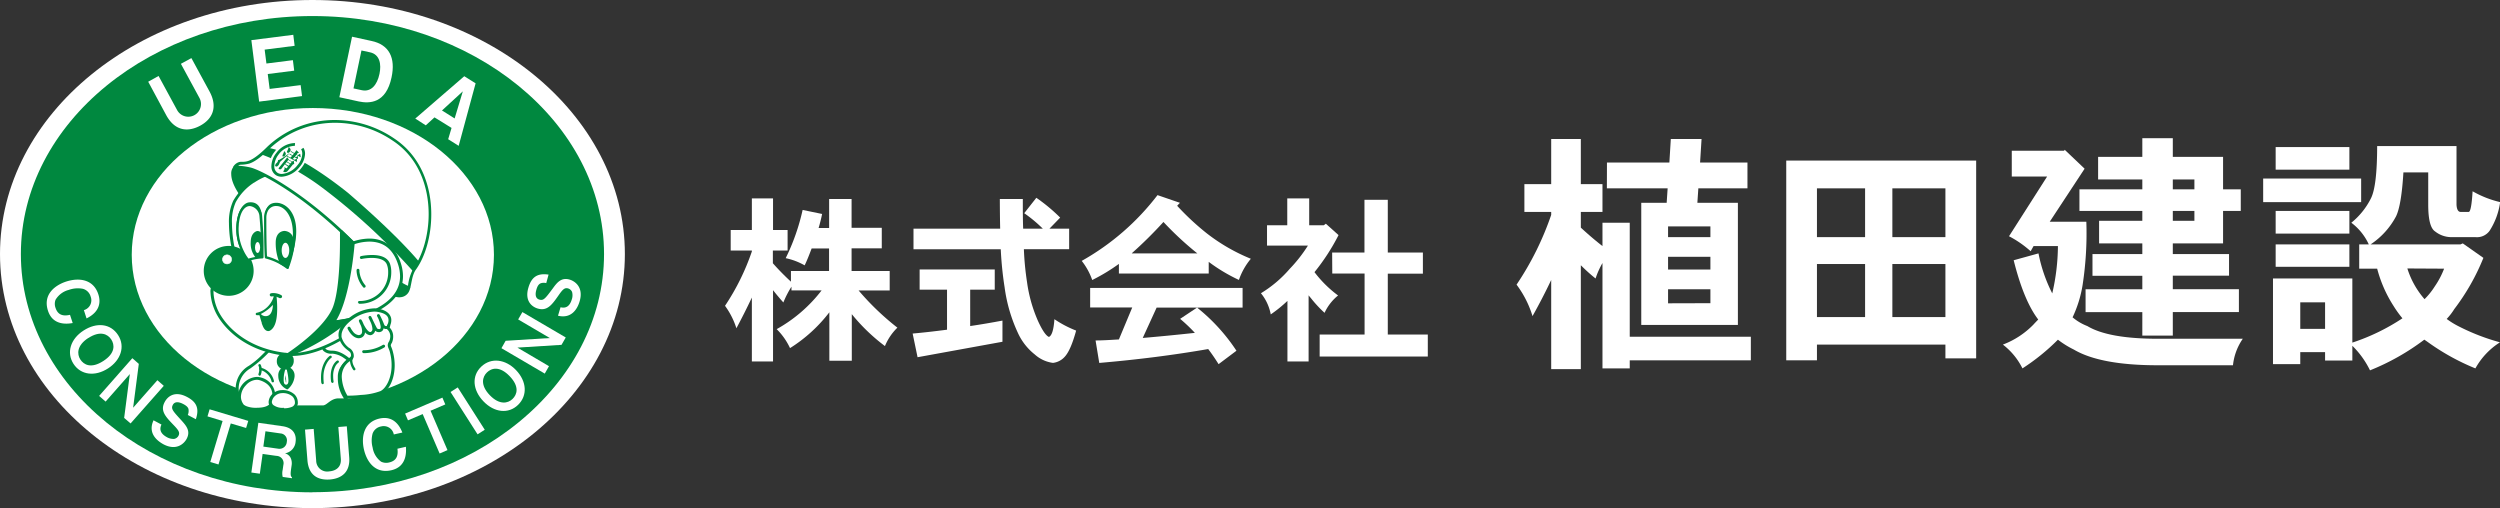
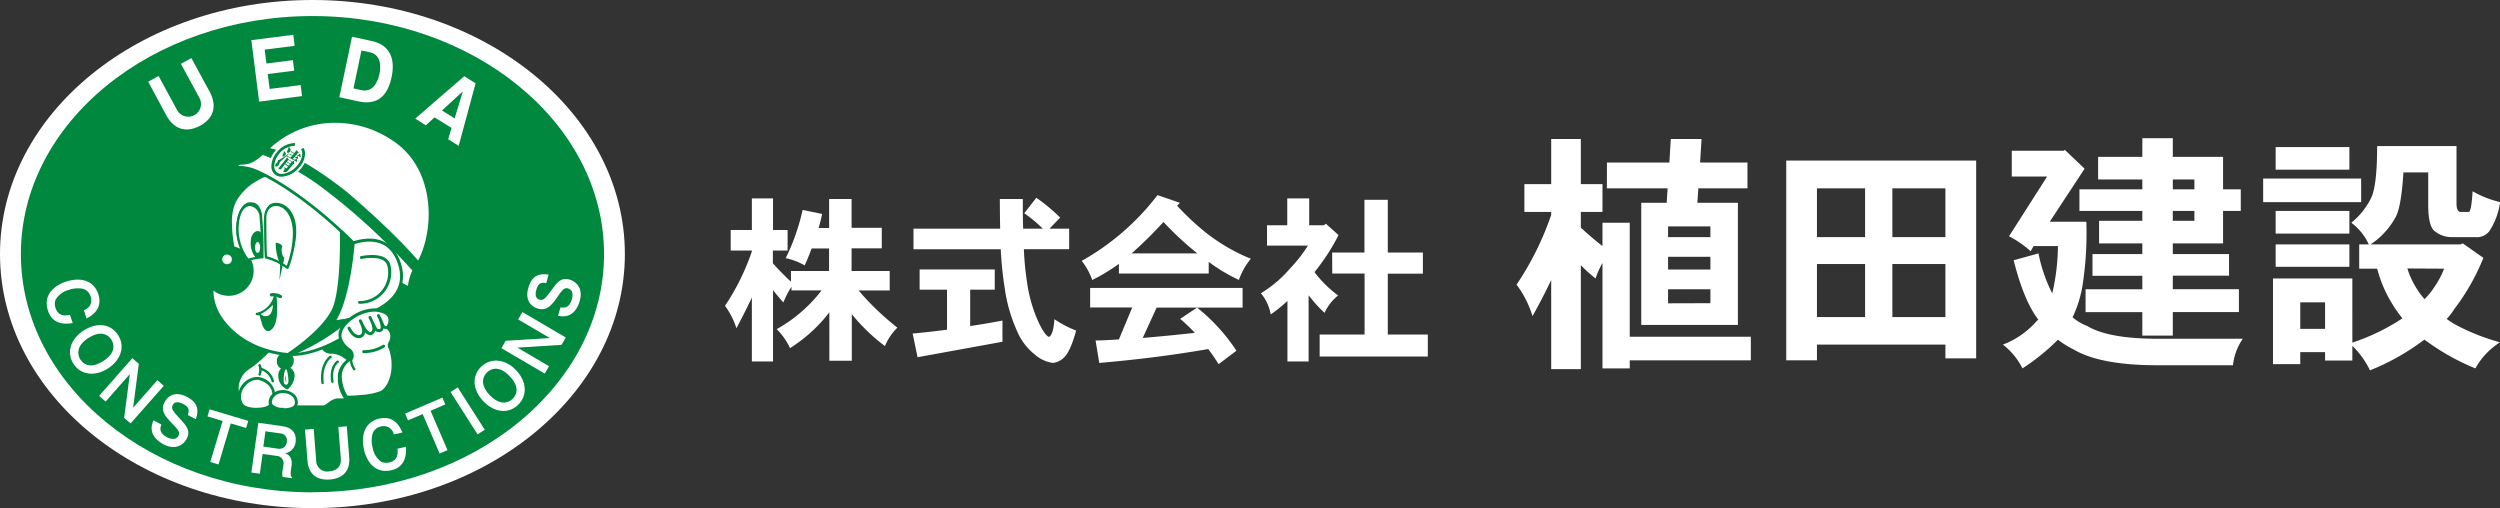
<svg xmlns="http://www.w3.org/2000/svg" viewBox="0 0 590.4 120.06">
  <rect x="0" y="0" width="590.4" height="120.06" fill="#333333" stroke="none" />
  <defs>
    <style>.cls-1{fill:none;}.cls-2{fill:#fff;}.cls-3{fill:#00883f;}.cls-4{clip-path:url(#clip-path);}</style>
    <clipPath id="clip-path">
      <path class="cls-1" d="M61.93,60.8a13.19,13.19,0,0,0-3.3.6,11.82,11.82,0,0,1-2.46-8.71c.65-6.18,5.07-4.83,5.45-1.54A89.21,89.21,0,0,1,61.93,60.8Z" />
    </clipPath>
  </defs>
  <g id="レイヤー_2" data-name="レイヤー 2">
    <g id="編集モード">
      <path class="cls-2" d="M172.56,54.32h5V46.86h5v7.46H186v4.85h-3.48v3a59.59,59.59,0,0,0,4.27,4.35V64h9V58.67h-4.11c-.49,1.3-1,2.63-1.65,4a15.27,15.27,0,0,0-4.48-1.7,50.64,50.64,0,0,0,4-11.39l4.6.95c-.22,1.11-.5,2.21-.83,3.32h2.49V47h5.3v6.8h7.13v4.84h-7.13V64h9v4.6h-7.34a62.31,62.31,0,0,0,9.16,8.78,12.84,12.84,0,0,0-2.94,4.35,44.1,44.1,0,0,1-7.83-7.54v11h-5.3V73.75a35.4,35.4,0,0,1-9.29,8.46,15.42,15.42,0,0,0-3.15-4.48,34.52,34.52,0,0,0,10.61-9.15h-7.12v-.87A22.61,22.61,0,0,0,185,71.43c-.74-.82-1.56-1.79-2.44-2.9V85.36h-5V70.27c-1.14,2.41-2.35,4.82-3.65,7.25a18.48,18.48,0,0,0-2.69-5.3,55,55,0,0,0,6.34-12.84v-.21h-5Z" />
      <path class="cls-2" d="M217.18,63.64h17.74v4.77h-5.8V77q3.65-.54,7.62-1.29v5l-20.05,3.65-1.16-5.59c2.51-.22,5.22-.53,8.12-.91V68.41h-6.47ZM215.73,54H236.2q-.07-3.23-.08-7h5.43c0,2.54,0,4.86.08,7h4.64a32.58,32.58,0,0,0-4.39-3.65l2.86-3.64a40.53,40.53,0,0,1,5.63,4.68L247.84,54h4.65v4.85H241.8a68.25,68.25,0,0,0,.74,7.75,34.27,34.27,0,0,0,2.61,9.24q1.53,3.32,2.57,3.73c.69-.31,1.12-1.7,1.29-4.19a25.56,25.56,0,0,0,5.13,2.69q-1.27,4.65-2.69,6.18a4.37,4.37,0,0,1-2.78,1.45,8,8,0,0,1-4.31-2,13.7,13.7,0,0,1-4-5.14,37,37,0,0,1-3.11-10.69,83,83,0,0,1-.91-9H215.73Z" />
      <path class="cls-2" d="M273.36,46.08l5.3,1.82c-.25.25-.47.48-.66.7a61,61,0,0,0,7,6.51,43.69,43.69,0,0,0,10.4,6,15.88,15.88,0,0,0-2.82,5,39.85,39.85,0,0,1-7.13-4.27V64.6H264.24V62.32a44.37,44.37,0,0,1-6.3,3.81,15.55,15.55,0,0,0-2.48-4.52A58.74,58.74,0,0,0,273.36,46.08ZM257.45,68h36v4.64h-20.3l-3.28,7.17q5.76-.49,12.31-1.2a37.38,37.38,0,0,0-3.48-3.31l4-2.66A43.84,43.84,0,0,1,292,82.83L287.78,86c-.78-1.25-1.59-2.43-2.45-3.57q-12.1,2.11-25.73,3.28l-.87-5.31c1.77,0,3.6-.13,5.51-.24l3.15-7.55h-9.94Zm9.86-8.16h15.45a75.54,75.54,0,0,1-8-7.42A100,100,0,0,1,267.31,59.79Z" />
      <path class="cls-2" d="M304,46.86h5.18V53.2h3.44l.49-.37,3,2.69a49.83,49.83,0,0,1-5.68,8.75A27.39,27.39,0,0,0,316,69.78a11.29,11.29,0,0,0-3.19,4.1,28.3,28.3,0,0,1-3.23-3.48q-.29-.33-.54-.66V85.36h-5V71.06a31.73,31.73,0,0,1-3.94,3.19,11.07,11.07,0,0,0-2.32-5,28.32,28.32,0,0,0,6.8-5.76A34,34,0,0,0,308.88,58h-9.66V53.2H304Zm10.6,12.77h7.63V47.19h5.51V59.63h8.29v5h-8.29V79h9.45V84.2H311.65V79h10.61V64.6h-7.63Z" />
      <path class="cls-2" d="M360,43.49h6.33V32.82h7V43.49h5.11v6.56h-5.11v3.71q2.73,2.51,5.11,4.35V52.6h6.44V79.52h28.6v5.57h-28.6V87h-6.44V62.12a19.09,19.09,0,0,0-1.63,3.65,41.22,41.22,0,0,1-3.48-3.13V87.18h-7V66.12q-2,4.23-4.41,8.53a24.14,24.14,0,0,0-3.77-7.43,69.89,69.89,0,0,0,8.18-16.47v-.7H360Zm19.5-5.1h14.74l.34-5.57h7.26l-.35,5.57h11.19v6.09h-11.6l-.23,3.42h9.57V76.74H387.6V47.9h6l.23-3.42H379.48ZM393.93,56h10V53.47h-10Zm0,7.65h10v-3h-10Zm10,7.95V68.32h-10v3.31Z" />
      <path class="cls-2" d="M459.43,81.38H429.09v3.71h-7.25V37.92h44.85V84.63h-7.26ZM440.46,56V44.48H429.09V56ZM429.09,74.88h11.37V62.35H429.09Zm30.34-30.4H446.9V56h12.53Zm0,17.87H446.9V74.88h12.53Z" />
      <path class="cls-2" d="M487.6,35.37l4.7,4.47-8.24,12.53h8.65a80.31,80.31,0,0,1-.87,14.85,28.16,28.16,0,0,1-2.38,7.72A12.08,12.08,0,0,0,492.94,77q5,3,16.65,3h20.07a13.42,13.42,0,0,0-2.32,6.26H509.59q-13.57,0-19.84-3.71A21.78,21.78,0,0,1,486,80.22,49.91,49.91,0,0,1,477.62,87,16,16,0,0,0,473,81.38a19.84,19.84,0,0,0,7.19-4.7c.39-.43.78-.83,1.16-1.22q-3.42-4.47-5.8-14l5.86-1.62a35.92,35.92,0,0,0,3.25,9.45A50.66,50.66,0,0,0,486,58.11h-5.75l-.69,1.22a25,25,0,0,0-5.11-3.54l9-14.1h-8.35V35.6h12.36Zm7.89,1.68h10.44V32.64h7.2v4.41H525v7.66h4.18v5.11H525v7.66H513.13V60h13.28v5.1H513.13v3.19h15.61v5.4H513.13v5.57h-7.2V73.72h-13.4v-5.4h13.4V65.13H494.16V60h11.77V57.48H495.72V52.14h10.21V49.82H491.08V44.71h14.85V42.39H495.49Zm17.64,5.34v2.32h5.1V42.39Zm0,7.43v2.32h5.1V49.82Z" />
      <path class="cls-2" d="M534.47,42.16h23.14v5.57H534.47Zm14.62,41h-5.86V86h-6.44V65.77h18.74V80.91a49.23,49.23,0,0,0,11.83-5.74,25.31,25.31,0,0,1-2.09-2.9,30.63,30.63,0,0,1-3.88-8.82h-4.24V57.71h2.26a13.37,13.37,0,0,0-4.12-5.11,17.39,17.39,0,0,0,4.65-5.8q1.44-2.89,1.45-12.3h18.74V48.37c.07,1.12.4,1.68,1,1.68H583c.42,0,.73-1.63.93-4.88a24,24,0,0,0,6.5,2.56,16.59,16.59,0,0,1-2.5,6.79A3.67,3.67,0,0,1,584.59,56h-5.8a6.17,6.17,0,0,1-3.71-1.34c-1.09-.7-1.63-2.8-1.63-6.32V40.71h-5.86q-.47,7.77-1.74,10.38a18.15,18.15,0,0,1-6,6.62h21.23l.53-.23,4.87,3.42A51.86,51.86,0,0,1,579.6,73a14,14,0,0,1-1.79,2.32,19,19,0,0,0,2.84,1.75,50.41,50.41,0,0,0,9.75,3.77A17,17,0,0,0,584.59,87a53.82,53.82,0,0,1-11.31-6.27l-.75-.52a55.46,55.46,0,0,1-12.83,7.25,21.17,21.17,0,0,0-4.17-5.8v3.48h-6.44ZM537.42,34.73h17.41v5.34H537.42Zm0,15.09h17.41v5.34H537.42Zm0,7.89h17.41V63H537.42ZM549.09,71.4h-5.86v6.27h5.86Zm19.43-8a20.27,20.27,0,0,0,4.06,7.25A16.89,16.89,0,0,0,575,67.63a19.75,19.75,0,0,0,2.2-4.18Z" />
      <path class="cls-2" d="M0,60c0,33.15,33,60,73.79,60s73.78-26.88,73.78-60-33-60-73.78-60S0,26.88,0,60Z" />
      <path class="cls-3" d="M73.79,116.27C35.82,116.27,4.93,91,4.93,60S35.82,3.79,73.79,3.79,142.65,29,142.65,60s-30.89,56.24-68.86,56.24Z" />
-       <ellipse class="cls-2" cx="73.88" cy="60.17" rx="42.77" ry="34.66" />
      <path class="cls-2" d="M63.69,82.48A29.44,29.44,0,0,1,59,86.68a5.78,5.78,0,0,0-2.46,7.38c.48,1.4,4.35,2,4.83,2H76.15c1.3,0,2-1.56,3.57-1.65a14.37,14.37,0,0,1,2.21,0,8.26,8.26,0,0,1-1.77-5.57c.28-3.16,2.57-3.62,2.57-3.62s-2.14-2.1-4.24-2.1-2.1-1-2.1-1.34S66.05,80.15,63.69,82.48Z" />
      <path class="cls-3" d="M61.33,96.44a12,12,0,0,1-2.52-.51h0c-1.11-.36-2.27-.81-2.63-1.74h0a6.82,6.82,0,0,1-.52-2.54h0a6.2,6.2,0,0,1,3.13-5.27h0a19.34,19.34,0,0,0,3-2.47h0c.94-.9,1.65-1.67,1.65-1.67h0l.26.24-.25-.25c1.22-1.16,3.79-1.41,6.37-1.43h0a41.49,41.49,0,0,1,4.32.25h0a11,11,0,0,1,2.37.43h0s.18,0,.23.35h0a.75.75,0,0,0,.17.54h0c.17.2.58.45,1.58.45h0c2.32,0,4.45,2.19,4.48,2.2h0a.33.33,0,0,1,.09.34h0a.36.36,0,0,1-.26.25h0a1,1,0,0,0-.3.1h0a3,3,0,0,0-.73.45h0a3.87,3.87,0,0,0-1.27,2.76h0a5.62,5.62,0,0,0,0,.58h0a7.35,7.35,0,0,0,.86,3.39h0a7.66,7.66,0,0,0,.85,1.35h0a.33.33,0,0,1,0,.37h0a.34.34,0,0,1-.31.2h0c-.43,0-.57-.06-1.16-.06h0c-.25,0-.57,0-1,0h0c-1.34,0-2,1.56-3.59,1.65H61.33Zm14.82-.7c1,.09,1.74-1.48,3.55-1.65h0l1.07,0h.45a8.53,8.53,0,0,1-1.44-4.57h0c0-.21,0-.43,0-.65h0a4.3,4.3,0,0,1,2.25-3.71h0a10.7,10.7,0,0,0-.86-.64h0a5.35,5.35,0,0,0-2.71-1h0a2.65,2.65,0,0,1-2.1-.68h0a1.42,1.42,0,0,1-.34-.77h0L75.76,82h0c-.35-.07-.85-.15-1.46-.22h0a38.36,38.36,0,0,0-4.48-.27h0c-2.5,0-5,.34-5.87,1.21h0A30.2,30.2,0,0,1,59.14,87h0a5.51,5.51,0,0,0-2.78,4.67h0a6.05,6.05,0,0,0,.47,2.3h0C57,94.41,58,95,59,95.27h0a11.46,11.46,0,0,0,2.31.47H76.15Z" />
      <path class="cls-3" d="M96.6,67.94s-3.12-.53-13-10.37C71.17,45.1,61.19,40.4,59.16,39.9a14.34,14.34,0,0,0-3.69-.44S53.22,41.27,57.64,47,90.22,68.64,92,69.37,96,70.58,96.6,67.94Z" />
      <path class="cls-3" d="M94.39,70.23a6.92,6.92,0,0,1-2.46-.59h0C90,68.86,62,53,57.41,47.17h0c-2.21-2.87-2.8-4.79-2.8-6.06h0a2.4,2.4,0,0,1,.67-1.87h0l.17-.07h.25a14.75,14.75,0,0,1,3.53.45h0c2.13.54,12.1,5.24,24.61,17.74h0c8.6,8.6,12,10,12.69,10.26h0l.11,0h0l0,.29,0-.29a.34.34,0,0,1,.2.13h0a.29.29,0,0,1,0,.22h0a2.45,2.45,0,0,1-2.43,2.23h-.06ZM55.44,40a2.21,2.21,0,0,0-.25,1.13h0c0,1.08.51,2.9,2.68,5.71h0c4.28,5.59,32.55,21.61,34.27,22.28h0a6.6,6.6,0,0,0,2.25.55h0a1.76,1.76,0,0,0,1.85-1.52h0c-1-.35-4.52-2.07-12.81-10.36h0C71,45.34,61,40.65,59.09,40.18h0a14.4,14.4,0,0,0-3.39-.43h-.11a1,1,0,0,0-.15.23Z" />
      <path class="cls-2" d="M62.57,41.37s-4.91,1.83-7.18,6.23c-1.72,3.34-.72,10,.27,13.2S52,66.44,50.93,67.08s-1.21,2.46-.07,5.62,6,9.7,16.46,10.93,24.89-11,25.08-16.25S74.32,42,62.57,41.37Z" />
      <path class="cls-3" d="M67.28,84C56.66,82.73,51.71,76.1,50.53,72.82h0a11.64,11.64,0,0,1-.82-3.75h0a2.48,2.48,0,0,1,1-2.29h0c1-.56,4.76-2.7,4.7-5.1h0a2.74,2.74,0,0,0-.12-.78h0a30,30,0,0,1-1.22-8.2h0a11.86,11.86,0,0,1,1-5.26h0A15.09,15.09,0,0,1,62.45,41h0l.14,0c6,.33,13.48,5.51,19.52,11.27h0c6,5.8,10.58,12,10.63,15h0v.09h0c-.13,2.75-3.51,6.8-8.12,10.31h0C80,81.19,74.11,84.06,68.83,84.07h0A13.3,13.3,0,0,1,67.28,84ZM60,43.12a12.86,12.86,0,0,0-4.33,4.64h0a11.12,11.12,0,0,0-.89,4.94h0a29.49,29.49,0,0,0,1.18,8h0a3.38,3.38,0,0,1,.15,1h0c-.06,3.07-4.09,5.1-5,5.7h0c-.42.25-.69.74-.69,1.69h0a11.06,11.06,0,0,0,.77,3.51h0c1.09,3,5.84,9.5,16.18,10.71h0a11.85,11.85,0,0,0,1.47.08h0c5,0,10.83-2.79,15.37-6.22h0c4.55-3.41,7.81-7.54,7.85-9.78h0V67.3h0c0-2.4-4.45-8.83-10.42-14.51h0c-5.94-5.68-13.34-10.76-19-11.07h0a15.6,15.6,0,0,0-2.6,1.4Zm2.53-1.4v0Z" />
      <path class="cls-3" d="M59.61,64a5.6,5.6,0,1,1-5.6-5.6A5.6,5.6,0,0,1,59.61,64Z" />
      <path class="cls-3" d="M48.12,64A5.89,5.89,0,0,1,54,58.08h0A5.89,5.89,0,0,1,59.9,64h0A5.89,5.89,0,0,1,54,69.86h0A5.89,5.89,0,0,1,48.12,64Zm.58,0A5.33,5.33,0,0,0,54,69.28h0A5.32,5.32,0,0,0,59.32,64h0A5.31,5.31,0,0,0,54,58.66h0A5.31,5.31,0,0,0,48.7,64Z" />
      <path class="cls-2" d="M54.68,61.26a1.06,1.06,0,1,1-1.06-1.06A1.05,1.05,0,0,1,54.68,61.26Z" />
      <path class="cls-2" d="M52.49,61.26a1.14,1.14,0,0,1,1.13-1.14h0a1.14,1.14,0,0,1,1.14,1.14h0a1.13,1.13,0,0,1-1.14,1.13h0a1.13,1.13,0,0,1-1.13-1.13Zm.14,0a1,1,0,0,0,1,1h0a1,1,0,0,0,1-1h0a1,1,0,0,0-1-1h0a1,1,0,0,0-1,1Z" />
      <path class="cls-2" d="M61.93,60.8a13.19,13.19,0,0,0-3.3.6,11.82,11.82,0,0,1-2.46-8.71c.65-6.18,5.07-4.83,5.45-1.54A89.21,89.21,0,0,1,61.93,60.8Z" />
      <path class="cls-3" d="M58.41,61.6A12,12,0,0,1,55.81,54h0a12.78,12.78,0,0,1,.07-1.36h0c.32-3.17,1.69-4.57,3.15-4.58h0a3.2,3.2,0,0,1,2.88,3h0c.28,3.67.33,5.52.33,7.17h0c0,.82,0,1.59,0,2.51h0a.29.29,0,0,1-.27.29h0a12.72,12.72,0,0,0-3.23.59h-.09a.31.31,0,0,1-.22-.09Zm-2-8.88c0,.45-.06.88-.06,1.3h0a11.65,11.65,0,0,0,1.23,5.27h0a10.23,10.23,0,0,0,1.1,1.78h0a13.59,13.59,0,0,1,2.93-.54h0c0-.81,0-1.5,0-2.24h0c0-1.64,0-3.46-.33-7.11h0A2.62,2.62,0,0,0,59,48.66h0c-1,0-2.23,1-2.57,4.06Z" />
      <path class="cls-2" d="M62.83,60.77s-.18-2-.18-9.39a2.74,2.74,0,0,1,2.74-3c2.51,0,6.3,4.2,2.51,14.87A13.8,13.8,0,0,0,62.83,60.77Z" />
      <path class="cls-3" d="M67.71,63.46a13.6,13.6,0,0,0-4.94-2.4h0l.06-.29.29,0-.29,0-.06.29a.29.29,0,0,1-.23-.26h0s-.18-2-.18-9.42h0a4.16,4.16,0,0,1,.46-1.91h0a2.75,2.75,0,0,1,2.57-1.39h0c2,0,4.39,2.24,4.4,7.16h0a24.5,24.5,0,0,1-1.62,8.09h0a.3.3,0,0,1-.19.19H67.9a.28.28,0,0,1-.19-.07Zm0-.69a23.47,23.47,0,0,0,1.46-7.53h0c0-4.75-2.31-6.57-3.82-6.58h0a2.13,2.13,0,0,0-2.06,1.1h0a3.56,3.56,0,0,0-.39,1.62h0c0,6.06.12,8.48.16,9.16h0a13.88,13.88,0,0,1,4.65,2.23Z" />
-       <path class="cls-3" d="M66.11,62.3a12.26,12.26,0,0,1-1-5c0-2.88,2.13-2.76,2.13-2.76h0s2.77.07,2,3.82l-1.13,5.09S66.25,62.44,66.11,62.3Z" />
+       <path class="cls-3" d="M66.11,62.3a12.26,12.26,0,0,1-1-5h0s2.77.07,2,3.82l-1.13,5.09S66.25,62.44,66.11,62.3Z" />
      <g class="cls-4">
        <path class="cls-3" d="M60.83,61.31a5.17,5.17,0,0,1-1.62-4.1c0-2.37,1.49-2.64,1.49-2.64s1.48-.31,1.48,2.47,0,4.24,0,4.24Z" />
        <path class="cls-2" d="M61.43,58.45c0,.71-.27,1.29-.6,1.29s-.61-.58-.61-1.29.27-1.29.61-1.29S61.43,57.73,61.43,58.45Z" />
      </g>
      <path class="cls-2" d="M68.31,59.12c0,1-.4,1.8-.9,1.8s-.89-.8-.89-1.8.4-1.79.89-1.79S68.31,58.13,68.31,59.12Z" />
      <path class="cls-3" d="M60.68,74.11A5.7,5.7,0,0,0,65,69.78s.92,6.9-1.43,8c-1.38.51-1.87-3.6-2.16-3.6S61.28,74,60.68,74.11Z" />
      <path class="cls-3" d="M61.82,76.25c-.25-.73-.46-1.56-.55-1.81h0a.71.71,0,0,1-.17,0h0l-.1,0h0l-.28,0h0l0-.29,0,.29a.3.3,0,0,1-.33-.25h0a.31.31,0,0,1,.24-.33h0a2.84,2.84,0,0,0,.48-.12h0a5.56,5.56,0,0,0,1.17-.55h0a5.73,5.73,0,0,0,2.44-3.44h0a.28.28,0,0,1,.3-.21h0a.28.28,0,0,1,.26.25h0a25,25,0,0,1,.18,3h0c0,2-.22,4.55-1.79,5.34h0a1,1,0,0,1-.34.06h0c-.87-.06-1.21-1-1.52-1.85Zm0-2c.05.12.09.27.15.44h0c.1.35.22.8.36,1.25h0c.27.91.76,1.7,1,1.62h.11c1.09-.44,1.47-2.8,1.44-4.81h0c0-.59,0-1.16,0-1.63h0a6,6,0,0,1-3.1,3h0a.45.45,0,0,0,.06.12Z" />
      <path class="cls-3" d="M66.06,70.43A3.09,3.09,0,0,0,64.57,70h0a1.38,1.38,0,0,0-.39,0h0a.38.38,0,0,1-.46-.27h0a.37.37,0,0,1,.26-.46h0a2.33,2.33,0,0,1,.59-.06h0a3.93,3.93,0,0,1,1.85.49h0a.38.38,0,0,1,.15.51h0a.38.38,0,0,1-.33.2h0a.53.53,0,0,1-.18,0Z" />
      <path class="cls-2" d="M61.6,74.15a1.5,1.5,0,0,0,1.8.36C64.45,74,64.45,72,64.45,72A10.24,10.24,0,0,1,61.6,74.15Z" />
      <path class="cls-3" d="M19.81,73.24a2.41,2.41,0,0,0,1.6-3.19,2.62,2.62,0,0,0-1.85-1.85,6.29,6.29,0,0,0-3.3.26,5.12,5.12,0,0,0-3.14,2.33,2.74,2.74,0,0,0,0,1.93c.56,1.69,1.79,2,3.41,1.63l.64,1.94c-1.08.18-4.64.75-5.83-2.88-1.28-3.89,1.68-6.06,4.27-6.91,3.1-1,6.46-.54,7.61,3,.51,1.53.64,4-2.78,5.7Z" />
      <path class="cls-3" d="M25.52,87c-3.1,2-6.45,1.57-8.16-1.07s-.73-5.87,2.37-7.87,6.38-1.67,8.15,1.06S28.5,85.08,25.52,87Zm-4.66-7.19c-2.75,1.78-2.7,3.83-1.89,5.08s2.52,2.24,5.42.37,2.69-3.86,1.88-5.1S23.68,78,20.86,79.83Z" />
      <path class="cls-3" d="M32.78,85.93,31.44,96.29l5.73-6.5,1.51,1.33L30.84,100,29.32,98.7l1.34-10.36-5.72,6.5L23.41,93.5l7.84-8.91Z" />
      <path class="cls-3" d="M44.35,98a2.37,2.37,0,0,0,.19-1.16c0-.49-.35-.94-1.2-1.39-.42-.22-1.91-1-2.53.18-.47.92,0,1.43,2,3.61,1.15,1.28,2.26,2.51,1.28,4.38-.59,1.13-2.41,2.92-5.48,1.31-1.83-1-3.67-2.82-2.35-5.67l1.87,1c-.56,1.2-.19,2.19,1.31,3a3.12,3.12,0,0,0,1.71.39,1.48,1.48,0,0,0,1-.74c.43-.83-.07-1.41-1.34-2.73-1.82-1.9-3-3.24-1.91-5.25.59-1.13,2.22-2.78,5.24-1.2,2.22,1.15,3,2.65,2.11,5.27Z" />
      <path class="cls-3" d="M58.63,99.4l-.51,1.67L54.5,100l-2.9,9.69-1.94-.58,2.91-9.69L49,98.33l.5-1.67Z" />
      <path class="cls-3" d="M66.69,100.65c3,.42,3.29,2.45,3.12,3.66a3,3,0,0,1-2.52,2.75,2.06,2.06,0,0,1,1.36,1.1,3.07,3.07,0,0,1,.23,1.66l-.16,1.12c-.19,1.37,0,1.58.23,1.79l0,.21-2.19-.31a3.65,3.65,0,0,1,0-1.69l.16-1.13a1.72,1.72,0,0,0-1.63-2.15l-3.27-.46-.66,4.67-2-.28,1.65-11.75Zm-4,1.2-.5,3.62,3.54.5a1.73,1.73,0,0,0,2-1.61,1.64,1.64,0,0,0-1.48-2Z" />
      <path class="cls-3" d="M74.08,101.29l.59,7.5a2.6,2.6,0,0,0,3.08,2.53c1.66-.13,2.9-1.07,2.74-3l-.59-7.48,2-.16.57,7.3c.27,3.41-1.68,5-4.49,5.25-3,.24-5.11-1.06-5.38-4.57l-.57-7.2Z" />
      <path class="cls-3" d="M93,102.6a2.42,2.42,0,0,0-3-1.89,2.61,2.61,0,0,0-2,1.66,6.26,6.26,0,0,0,0,3.32,5.11,5.11,0,0,0,2,3.34,2.77,2.77,0,0,0,1.92.18c1.73-.4,2.15-1.59,1.94-3.24l2-.46c.07,1.1.3,4.69-3.43,5.54-4,.91-5.87-2.24-6.48-4.9-.72-3.18.08-6.49,3.66-7.3,1.58-.36,4-.26,5.41,3.3Z" />
      <path class="cls-3" d="M104.48,93.9l.68,1.61L101.68,97l4,9.3-1.86.8-4-9.31-3.47,1.48-.68-1.6Z" />
      <path class="cls-3" d="M114.48,101.49l-1.7,1.08-6.38-10,1.7-1.08Z" />
      <path class="cls-3" d="M121.86,87.4c2.55,2.67,2.76,6,.49,8.21s-5.63,1.83-8.18-.83-2.84-6-.5-8.21S119.4,84.84,121.86,87.4Zm-6.19,5.93c2.28,2.37,4.28,1.94,5.36.9s1.72-2.9-.67-5.39-4.3-1.92-5.36-.89S113.35,90.91,115.67,93.33Z" />
-       <path class="cls-3" d="M119.41,80.48l10.43-.65-7.47-4.39,1-1.74,10.24,6-1,1.74-10.42.65,7.46,4.39-1,1.75-10.23-6Z" />
      <path class="cls-3" d="M129,66.86a2.34,2.34,0,0,0-1.17,0c-.48.13-.86.53-1.13,1.45-.13.46-.61,2.07.67,2.44,1,.3,1.4-.25,3.16-2.61,1-1.38,2-2.7,4-2.11,1.23.36,3.34,1.79,2.36,5.12-.58,2-2.06,4.15-5.11,3.41l.6-2c1.28.32,2.18-.23,2.66-1.86a3,3,0,0,0,.06-1.75,1.49,1.49,0,0,0-.92-.83c-.9-.27-1.37.34-2.42,1.84-1.51,2.16-2.61,3.54-4.78,2.9-1.22-.36-3.15-1.65-2.2-4.91.71-2.41,2-3.51,4.77-3.1Z" />
      <path class="cls-2" d="M64.57,94.64a4.15,4.15,0,0,0-3.09-5.12c-3.12-.91-6.57,3.53-4.06,6.37,0,0,.7.8,3.12.8C62.59,96.69,64.08,96.23,64.57,94.64Z" />
      <path class="cls-3" d="M60.53,97c-2.48,0-3.31-.84-3.37-.91h0a3.72,3.72,0,0,1-.95-2.48h0a4.75,4.75,0,0,1,4.41-4.6h0a3.54,3.54,0,0,1,1,.14h0A4.43,4.43,0,0,1,65,93.56h0a4.56,4.56,0,0,1-.14,1.18h0l-.33-.1.33.1c-.54,1.78-2.24,2.3-4.28,2.3h-.09Zm-2.84-1.37.08.07h0a2.06,2.06,0,0,0,.44.23h0a6,6,0,0,0,2.32.37h0c2,0,3.29-.44,3.7-1.8h0a4,4,0,0,0,.12-1h0c0-1.15-.39-2.86-3-3.7h0a2.5,2.5,0,0,0-.76-.11h0A3.6,3.6,0,0,0,58.06,91h0a4,4,0,0,0-1.16,2.69h0a3,3,0,0,0,.78,2h0Z" />
      <path class="cls-3" d="M61.21,88.68a.28.28,0,0,1-.17-.37h0a3.06,3.06,0,0,0,.19-1h0a2.73,2.73,0,0,0-.09-.68h0a1.35,1.35,0,0,0-.09-.22h0a.29.29,0,0,1,.12-.39h0a.28.28,0,0,1,.39.11h0a2.55,2.55,0,0,1,.25,1.18h0a3.56,3.56,0,0,1-.23,1.23h0a.29.29,0,0,1-.27.19h0a.16.16,0,0,1-.1,0Z" />
      <path class="cls-3" d="M64.14,90.09a3.77,3.77,0,0,0-1.6-2.24h0a2.92,2.92,0,0,0-1.07-.45h0a.29.29,0,0,1-.24-.33h0a.28.28,0,0,1,.33-.24h0a4.14,4.14,0,0,1,3.13,3.1h0a.28.28,0,0,1-.2.36h-.07a.28.28,0,0,1-.28-.21Z" />
      <path class="cls-3" d="M78.2,90.19a9.52,9.52,0,0,1-.1-1.34h0c0-2.75,1.44-3.66,1.5-3.68h0a.3.3,0,0,1,.4.1h0a.29.29,0,0,1-.11.4h0a1.22,1.22,0,0,0-.16.13h0a2.69,2.69,0,0,0-.42.5h0a4.69,4.69,0,0,0-.63,2.55h0a8.48,8.48,0,0,0,.1,1.26h0a.3.3,0,0,1-.25.33h0a.3.3,0,0,1-.29-.25Z" />
      <path class="cls-3" d="M75.89,90.47a10,10,0,0,1-.08-1.3h0c0-3.71,2-5.1,2.09-5.13h0a.29.29,0,0,1,.4.09h0a.29.29,0,0,1-.08.4h0a1.82,1.82,0,0,0-.27.22h0a4.3,4.3,0,0,0-.63.79h0a6.66,6.66,0,0,0-.93,3.63h0a11.17,11.17,0,0,0,.07,1.24h0a.28.28,0,0,1-.25.32h0a.28.28,0,0,1-.28-.26Z" />
      <path class="cls-3" d="M67.38,83.64s-1.78-.06-1.78,1.59A1.75,1.75,0,0,0,67.38,87,1.68,1.68,0,0,0,69,85.14C69,83.58,67.38,83.64,67.38,83.64Z" />
      <path class="cls-3" d="M67.38,87.31h0a2.41,2.41,0,0,1-1-.26h0a1.89,1.89,0,0,1-1-1.82h0a1.72,1.72,0,0,1,1-1.63h0a2.52,2.52,0,0,1,1.09-.25h0a2.29,2.29,0,0,1,1,.24h0a1.61,1.61,0,0,1,.9,1.55h0A2,2,0,0,1,68.37,87h0a2,2,0,0,1-1,.28Zm-.85-3.19a1.11,1.11,0,0,0-.64,1.11h0a1.33,1.33,0,0,0,.73,1.31h0a2,2,0,0,0,.74.19h0a1.66,1.66,0,0,0,.7-.2h0a1.44,1.44,0,0,0,.65-1.39h0a1,1,0,0,0-.58-1h0a1.75,1.75,0,0,0-.75-.17h-.05a2,2,0,0,0-.82.19Zm.85-.48,0-.29,0,.29Z" />
      <path class="cls-3" d="M67.83,91.65A3.17,3.17,0,0,1,66,88.77c0-1.82,1.38-1.91,1.38-1.91s1.66-.2,1.89,1.89A4.22,4.22,0,0,1,67.83,91.65Z" />
      <path class="cls-3" d="M67.72,91.92a3.45,3.45,0,0,1-2-3.15h0a2.17,2.17,0,0,1,.81-1.87h0a1.71,1.71,0,0,1,.82-.33h.15a2.1,2.1,0,0,1,2.07,2.17h0v.14h0a4.57,4.57,0,0,1-1.56,3h0a.26.26,0,0,1-.19.07h0a.2.2,0,0,1-.11,0Zm.11-.27.11-.26-.11.26Zm-.42-4.51s0,0-.15,0h0a1.27,1.27,0,0,0-.38.18h0a1.62,1.62,0,0,0-.57,1.41h0a2.78,2.78,0,0,0,.82,2h0a3.06,3.06,0,0,0,.65.5h0a5.32,5.32,0,0,0,.55-.64h0A3.2,3.2,0,0,0,69,88.87h0v-.09h0c-.19-1.59-1.16-1.61-1.49-1.64h-.1Z" />
      <path class="cls-3" d="M67.56,87.58c0-.73-.76,3,0,3S67.56,87.58,67.56,87.58Z" />
      <path class="cls-2" d="M67.56,90.85a.54.54,0,0,1-.49-.44h0a2.75,2.75,0,0,1-.08-.74h0a7.75,7.75,0,0,1,.34-2.29h0s0-.1.21-.13h0c.27.06.22.2.24.22h0a.25.25,0,0,1,0,.08h0a11.56,11.56,0,0,1,.34,2.28h0a1.89,1.89,0,0,1-.09.65h0a.52.52,0,0,1-.47.37h0Zm-.11-1.18a1.49,1.49,0,0,0,.12.72h0a.78.78,0,0,1,0-.07h0a1.93,1.93,0,0,0,0-.49h0a7.93,7.93,0,0,0-.13-1.23h0a10,10,0,0,0-.08,1.07Zm.34-2.09h0Z" />
      <path class="cls-2" d="M83.63,57.57C71.17,45.1,61.19,40.4,59.16,39.9a14.34,14.34,0,0,0-3.69-.44c1.88-2.46,2,1.37,8-4.63C68.93,29.33,81.15,25.1,93,33c11.17,7.41,9.84,23.82,5.06,30.41-1,1.37-1.08,3.2-1.44,4.58C96.6,67.94,93.48,67.41,83.63,57.57Z" />
      <path class="cls-3" d="M96.54,68.28c-.15,0-3.28-.6-13.15-10.47h0l.24-.24.25-.25c7.92,7.93,11.47,9.78,12.47,10.17h0a11.25,11.25,0,0,1,1.41-4.34h0c2-2.81,3.47-7.54,3.47-12.57h0c0-6.42-2.3-13.27-8.45-17.34h0A24.26,24.26,0,0,0,79.23,29h0a22.5,22.5,0,0,0-15.55,6.1h0c-2.27,2.26-3.73,3.17-4.8,3.53h0a8.42,8.42,0,0,1-2.14.27h0a1.3,1.3,0,0,0-.49.24h0a16.37,16.37,0,0,1,3,.44h0c2.15.55,12.12,5.26,24.64,17.76h0l-.25.25-.24.24C71,45.38,61,40.7,59.07,40.24h0a14.21,14.21,0,0,0-3.37-.43h-.22a.35.35,0,0,1-.32-.18h0a.37.37,0,0,1,0-.38h0a2.42,2.42,0,0,1,1.4-1h0c.45-.09.83,0,1.28-.07h0c.9-.09,2.33-.57,5.32-3.55h0a23.17,23.17,0,0,1,16-6.29h0a25,25,0,0,1,13.94,4.37h0c6.39,4.24,8.76,11.35,8.75,17.92h0c0,5.16-1.44,10-3.6,13h0c-.91,1.25-1,3-1.39,4.47h0a.35.35,0,0,1-.33.26h-.06Z" />
      <path class="cls-3" d="M82.19,45.55C71.55,37.07,65.61,35.29,63.35,34.92a19.38,19.38,0,0,1-1.54,1.57A56.79,56.79,0,0,1,76.1,44.32,148.07,148.07,0,0,1,97.6,64.13a5.29,5.29,0,0,1,.44-.77A12.46,12.46,0,0,0,99,61.85C97.55,60.11,92.85,54.75,82.19,45.55Z" />
      <path class="cls-2" d="M66.54,42.23a3,3,0,0,1-1.61-.42,2.82,2.82,0,0,1-1.28-1.92,5.4,5.4,0,0,1,1.21-4.07,6.14,6.14,0,0,1,4.57-2.52h.3A3.38,3.38,0,0,1,72,34.5l.06.07,0,.08c.85,1.36.49,3.35-.93,5.08a6.38,6.38,0,0,1-4.61,2.5Z" />
      <path class="cls-3" d="M67.12,35.7c.19.18.6.55.22,1-.23.3-.5.29-.6.23s0-.3.11-.57a1.75,1.75,0,0,0,.23-.66Zm1.2.56c-.75.69-.81.75-2,1.81a.68.68,0,0,0-.15.15,1.65,1.65,0,0,0-.2.42,1.5,1.5,0,0,1-.22.4c-.29.37-.56.3-.66.24-.25-.15,0-.43,0-.51s.32-.35.37-.41a.76.76,0,0,0,.19-.61l0,0a.23.23,0,0,0,.3,0,21.28,21.28,0,0,0,2.29-1.52Zm-.13-1.53c.36.28.63.65.28,1.09-.13.16-.38.36-.59.24s-.11-.25,0-.51a2.16,2.16,0,0,0,.25-.78Zm1.39,3,.43-.23s.08-.05.11,0,0,0,0,.09l0,.51a.1.1,0,0,1,0,.1c-.05,0-.08,0-.1,0l-2-1.12a2.48,2.48,0,0,0-.37-.17l.07-.21.46.31.39.22L69,36.8l-.25-.14a1.84,1.84,0,0,0-.38-.18l.07-.21a5.46,5.46,0,0,0,.47.31l.19.1.32-.41-.39-.22a1.28,1.28,0,0,0-.38-.17l.07-.21a4.66,4.66,0,0,0,.47.3l.32.18a6,6,0,0,0,.49-.69l.53.51s.06.05,0,.11-.1.06-.22.06l-.26.32.3.17.45-.27c.06,0,.09,0,.11,0s0,0,0,.1L71,37a.13.13,0,0,1,0,.09c0,.06-.08,0-.1,0L70,36.57l-.33.41.22.13.37-.22s.08,0,.1,0,0,.06,0,.09l0,.44a.09.09,0,0,1,0,.1s-.07,0-.1,0l-.74-.42-.36.45Zm-2.31,1.05-.75,1a.44.44,0,0,1-.64.12c-.15-.09-.09-.19,0-.29S67,38.24,67.18,38s.35-.45.65-.86l.41.59.72.41.32-.13c.06,0,.09,0,.12,0s0,0,0,.08l.06.48a.17.17,0,0,1,0,.15c0,.06-.12.08-.25.08l-1.08,1.34c-.27.34-.61.75-1.27.36.36-.47.43-.75.28-1.06l0,0,.39.27c.14.08.16.06.49-.35Zm.81-1-.3.38.8.46.3-.38Zm-.39.5-.32.41.78.46.33-.41Z" />
      <path class="cls-3" d="M65.19,41.39a2.43,2.43,0,0,1-1.1-2.18h0a5.22,5.22,0,0,1,1.17-3.09h0a5.59,5.59,0,0,1,4.17-2.33h.25l-.05.66h-.2a4.94,4.94,0,0,0-3.65,2.06h0a4.63,4.63,0,0,0-1,2.7h0a1.78,1.78,0,0,0,.79,1.62h0a1.92,1.92,0,0,0,1,.25h0A5.28,5.28,0,0,0,70.26,39h0a4.36,4.36,0,0,0,1.12-2.69h0a2,2,0,0,0-.27-1.06h0l.55-.34a2.56,2.56,0,0,1,.38,1.4h0a5,5,0,0,1-1.27,3.1h0a6,6,0,0,1-4.23,2.33h0a2.59,2.59,0,0,1-1.35-.35Z" />
      <path class="cls-2" d="M82.55,57.74s9.17-4.35,11.87,4.87S85.59,75.5,77.82,76.13A39.62,39.62,0,0,0,82.55,57.74Z" />
      <path class="cls-3" d="M77.52,76.31a.33.33,0,0,1,0-.36h0a33.77,33.77,0,0,0,2.33-5.23h0a38.62,38.62,0,0,0,2.35-13h0a.36.36,0,0,1,.2-.32h0a12.61,12.61,0,0,1,4.84-1.06h0c2.78,0,6.11,1.27,7.52,6.15h0a9.85,9.85,0,0,1,.41,2.74h0c0,3.82-2.64,6.51-6.07,8.27h0a31.11,31.11,0,0,1-11.26,3h0a.38.38,0,0,1-.3-.17Zm.92-.59A30.14,30.14,0,0,0,88.78,72.9h0c3.33-1.71,5.7-4.18,5.7-7.65h0a9.24,9.24,0,0,0-.39-2.54h0c-1.38-4.61-4.26-5.63-6.85-5.65h0a11.43,11.43,0,0,0-3.2.5h0a11.4,11.4,0,0,0-1.15.4h0a40.37,40.37,0,0,1-4.45,17.76Z" />
      <path class="cls-3" d="M80.56,54.6l2.89,2.78s-1,13.4-4.63,18.65c0,0,2.22-.26,3.58-.58a50.26,50.26,0,0,1-13.71,8.27,6.67,6.67,0,0,1-.75,0s9-5.83,11-11.09S80.56,54.6,80.56,54.6Z" />
      <path class="cls-3" d="M68.63,84c-.13,0-.4,0-.71,0h0a.29.29,0,0,1-.26-.22h0a.29.29,0,0,1,.12-.31h0a52,52,0,0,0,4.7-3.55h0C75,77.8,77.67,75,78.63,72.5h0c1.46-3.81,1.67-11.87,1.66-15.73h0c0-1.33,0-2.16,0-2.16h0a.32.32,0,0,1,.17-.28h0a.31.31,0,0,1,.32.06h0l2.89,2.78a.33.33,0,0,1,.09.23h0S82.87,70,79.4,75.67h0c.76-.1,2-.29,2.93-.5h0a.3.3,0,0,1,.33.14h0a.3.3,0,0,1-.06.35h0A50.38,50.38,0,0,1,68.8,84h0l-.11,0ZM80.87,56.77c0,3.89-.18,11.93-1.7,15.94h0c-1.65,4.3-7.63,8.82-10,10.52h0a51.69,51.69,0,0,0,9.35-5.12h0c1.27-.88,2.25-1.64,2.89-2.15h0c-1.23.21-2.5.36-2.51.36h0a.29.29,0,0,1-.28-.14h0a.31.31,0,0,1,0-.32h0c1.79-2.54,3-7.18,3.65-11.17h0c.61-3.52.87-6.53.92-7.19h0l-2.29-2.21c0,.37,0,.88,0,1.48Z" />
      <path class="cls-3" d="M84.52,71.45a.34.34,0,0,1,.33-.36h0a6.71,6.71,0,0,0,6.82-6.83h0a4.78,4.78,0,0,0-.29-1.75h0c-.44-1.24-2.06-1.6-3.58-1.6h0a12.46,12.46,0,0,0-2.42.25h0A.34.34,0,0,1,85,60.9h0a.36.36,0,0,1,.26-.42h0a13.82,13.82,0,0,1,2.58-.26h0c1.57,0,3.55.32,4.23,2h0a5.63,5.63,0,0,1,.33,2h0a7.4,7.4,0,0,1-7.48,7.52h0a.35.35,0,0,1-.34-.33Z" />
-       <path class="cls-3" d="M85.74,67.8a6.58,6.58,0,0,1-1.53-3.72h0a2.73,2.73,0,0,1,0-.32h0a.34.34,0,0,1,.41-.27h0a.35.35,0,0,1,.26.41h0s0,0,0,.18h0a6.06,6.06,0,0,0,1.4,3.31h0a.35.35,0,0,1-.07.49h0a.39.39,0,0,1-.21.06h0a.37.37,0,0,1-.28-.14Z" />
      <path class="cls-2" d="M82.73,84.83s-4.67,2.24-.89,9c0,0,6.28-.09,8.21-1.13s3.53-4.94,2.42-9.36c-.32-1.47-.92-1.54-.25-2.54a2.67,2.67,0,0,0-.53-3.22,1.69,1.69,0,0,1,.15-.8C92,76.37,93,74,89.21,73.3s-9.61,3.34-8.83,6.4c1.11,3.28,2.87,2.44,2.87,4.39A1.17,1.17,0,0,1,82.73,84.83Z" />
      <path class="cls-3" d="M81.54,94a10.31,10.31,0,0,1-1.53-5h0a5,5,0,0,1,2.57-4.54h0l.15.32-.15-.32a.55.55,0,0,0,.25-.27h0a.93.93,0,0,0,.07-.19h0c0-.81-.29-.9-.88-1.38h0a5.36,5.36,0,0,1-2-2.88h0a2.48,2.48,0,0,1-.08-.66h0c0-1.56,1.24-3.08,2.86-4.26h0a10.14,10.14,0,0,1,5.53-2h0a5.62,5.62,0,0,1,.92.08h0c2.46.39,3.19,1.71,3.16,2.73h0a2.91,2.91,0,0,1-.28,1.24h0a1.29,1.29,0,0,0-.11.49h0a2.93,2.93,0,0,1,.83,2h0A3.69,3.69,0,0,1,92.53,81h0l0,0a1.07,1.07,0,0,0-.24.57h0c0,.22.31.66.54,1.69h0a12.26,12.26,0,0,1,.38,3h0c0,3.23-1.3,5.84-3,6.76h0c-2.12,1.1-8.33,1.15-8.36,1.17h0a.35.35,0,0,1-.31-.18Zm1.34-8.86a2.86,2.86,0,0,0-.32.2h0a3.85,3.85,0,0,0-.75.67h0a4.45,4.45,0,0,0-1.1,3h0a9.32,9.32,0,0,0,1.34,4.43h0c.48,0,1.73,0,3.14-.17h0a15.13,15.13,0,0,0,4.69-.92h0c1.32-.68,2.62-3.1,2.6-6.14h0a11.66,11.66,0,0,0-.35-2.84h0c-.19-.93-.53-1.21-.56-1.84h0a1.64,1.64,0,0,1,.34-.93h0a3,3,0,0,0,.26-1.17h0a2.22,2.22,0,0,0-.6-1.53h0l-.09-.09h0a.36.36,0,0,1-.13-.23h0a1.48,1.48,0,0,1,0-.16h0a2.1,2.1,0,0,1,.18-.83h0a2.31,2.31,0,0,0,.22-.94h0c0-.71-.31-1.62-2.59-2h0a5.19,5.19,0,0,0-.8-.06h0a9.45,9.45,0,0,0-5.13,1.86h0c-1.53,1.09-2.58,2.52-2.57,3.69h0a2.09,2.09,0,0,0,0,.46h0a4.69,4.69,0,0,0,1.74,2.53h0a2.17,2.17,0,0,1,1.15,2h0v.08a1.48,1.48,0,0,1-.71,1Z" />
      <path class="cls-3" d="M85.53,83.07a.35.35,0,0,1,.33-.36h0a8.82,8.82,0,0,0,4.53-1.24h0a.35.35,0,0,1,.48.07h0a.35.35,0,0,1-.07.49h0A9.36,9.36,0,0,1,85.9,83.4h0a.34.34,0,0,1-.35-.33Z" />
      <path class="cls-3" d="M83.42,87.34a4.4,4.4,0,0,1-.78-2.15h0a1.85,1.85,0,0,1,.19-.85h0a.3.3,0,0,1,.39-.12h0a.3.3,0,0,1,.13.4h0a1.1,1.1,0,0,0-.14.57h0a3,3,0,0,0,.34,1.22h0a3.86,3.86,0,0,0,.34.59h0a.28.28,0,0,1-.06.4h0a.27.27,0,0,1-.17.06h0a.3.3,0,0,1-.24-.12Z" />
      <path class="cls-3" d="M82.11,77.65a.33.33,0,0,1,.16-.46h0a.34.34,0,0,1,.46.15h0a6.47,6.47,0,0,0,.61.94h0a2,2,0,0,0,1.35.86h0a.93.93,0,0,0,.38-.08h0c.33-.15.43-.4.45-.85h0a4.09,4.09,0,0,0-.29-1.32h0c-.28-.55-.45-1-.45-1h0a.36.36,0,0,1,.17-.45h0a.35.35,0,0,1,.45.15h0a7.18,7.18,0,0,1,.47,1h0c.08.15.16.31.26.47h0c.4.75,1,1.39,1.28,1.34h0a.34.34,0,0,0,.15,0h0a.76.76,0,0,0,.39-.74h0A4.62,4.62,0,0,0,87.49,76h0l-.43-.89h0s0,0,0,0h0a.35.35,0,0,1,.16-.46h0a.35.35,0,0,1,.46.16h0c.15.3.3.61.43.91h0l.18.36h0c.31.65.69,1.38.77,1.48h0a.7.7,0,0,0,.43.16h0a.33.33,0,0,0,.15,0h0c.15-.09.23,0,.27-.49h0a6.81,6.81,0,0,0-.85-2.55h0a.35.35,0,0,1,.16-.46h0a.34.34,0,0,1,.46.16h0a20.76,20.76,0,0,1,1.07,2.34h0a.5.5,0,0,0,.43.29h0c.17,0,.17,0,.3-.22h0a.33.33,0,0,1,.45-.19h0a.34.34,0,0,1,.19.45h0a1,1,0,0,1-.94.65h0a1.22,1.22,0,0,1-.6-.17h0a1,1,0,0,1-.69.84h0a1.12,1.12,0,0,1-.4.07h0a1.28,1.28,0,0,1-.89-.34h0a1.42,1.42,0,0,1-.71.94h0a1,1,0,0,1-.48.12h0a1.74,1.74,0,0,1-1.21-.69h0a1.44,1.44,0,0,1-.85,1.27h0a1.78,1.78,0,0,1-.66.14h0c-1.65-.08-2.54-2.18-2.58-2.19Z" />
      <path class="cls-3" d="M67.9,63.24c3.79-10.67,0-14.87-2.51-14.87a2.74,2.74,0,0,0-2.74,3s-.38-3.48,2.59-3.48S72.59,52,67.9,63.24Z" />
      <path class="cls-3" d="M58.63,61.4a11.82,11.82,0,0,1-2.46-8.71c.65-6.18,5.27-5.12,5.66-1.34,0,0,.19-3.88-3-3.56C55.75,48.1,54,56.76,58.63,61.4Z" />
      <path class="cls-2" d="M67,96.74c1.5,0,2.8-.43,3-1.46s-.45-2.81-3.39-2.81a2.73,2.73,0,0,0-2.78,2.44S63.53,96.74,67,96.74Z" />
      <path class="cls-3" d="M64,96.26A1.73,1.73,0,0,1,63.44,95h0a.31.31,0,0,1,0-.11h0a2.83,2.83,0,0,1,.5-1.4h0a3.32,3.32,0,0,1,2.59-1.36h0a4.15,4.15,0,0,1,3,1h0A2.63,2.63,0,0,1,70.33,95h0a2,2,0,0,1,0,.36h0a1.84,1.84,0,0,1-1.17,1.38h0a5.47,5.47,0,0,1-2.13.38h0v-.7a4.83,4.83,0,0,0,1.84-.31h0a1.18,1.18,0,0,0,.78-.85h0a2.11,2.11,0,0,0,0-.26h0a2,2,0,0,0-.6-1.39h0a3.46,3.46,0,0,0-2.46-.77h0a2.6,2.6,0,0,0-2,1.06h0a2.32,2.32,0,0,0-.39,1h0v0h0v0h0a1,1,0,0,0,.36.76h0a3.64,3.64,0,0,0,2.5.64h0v.7a4.3,4.3,0,0,1-3-.83Z" />
      <path class="cls-3" d="M37.45,17.94,41.83,26a3,3,0,1,0,5.27-2.87l-4.38-8.06,2.48-1.35,4.28,7.88c1.93,3.56.85,6.42-2.18,8.07-2.41,1.31-5.77,1.72-8.06-2.5L35,19.3Z" />
      <path class="cls-3" d="M71,20.1l.33,2.59L61.2,24,59.36,9.48l9.9-1.26.32,2.6-7.08.9L62.92,15l6.25-.79.31,2.48-6.25.79L63.68,21Z" />
      <path class="cls-3" d="M83.14,8.67l4.58,1c4.21.88,5.73,4,4.75,8.59-1.31,6.23-5.24,6.22-7.75,5.7l-4.58-1Zm.34,12.21,2,.43c2.13.44,3.58-1.2,4.14-3.87.47-2.23.1-4.6-2.26-5.09l-2-.43Z" />
      <path class="cls-3" d="M102.61,27.72l-2.06,1.88L98.07,28l11.57-10,2.68,1.68-4,14.76-2.48-1.56.8-2.67Zm4.76.25,1.93-6.4-4.92,4.52Z" />
      <path class="cls-2" d="M19.81,73.24a2.41,2.41,0,0,0,1.6-3.19,2.62,2.62,0,0,0-1.85-1.85,6.29,6.29,0,0,0-3.3.26,5.12,5.12,0,0,0-3.14,2.33,2.74,2.74,0,0,0,0,1.93c.56,1.69,1.79,2,3.41,1.63l.64,1.94c-1.08.18-4.64.75-5.83-2.88-1.28-3.89,1.68-6.06,4.27-6.91,3.1-1,6.46-.54,7.61,3,.51,1.53.64,4-2.78,5.7Z" />
      <path class="cls-2" d="M25.52,87c-3.1,2-6.45,1.57-8.16-1.07s-.73-5.87,2.37-7.87,6.38-1.67,8.15,1.06S28.5,85.08,25.52,87Zm-4.66-7.19c-2.75,1.78-2.7,3.83-1.89,5.08s2.52,2.24,5.42.37,2.69-3.86,1.88-5.1S23.68,78,20.86,79.83Z" />
      <path class="cls-2" d="M32.78,85.93,31.44,96.29l5.73-6.5,1.51,1.33L30.84,100,29.32,98.7l1.34-10.36-5.72,6.5L23.41,93.5l7.84-8.91Z" />
      <path class="cls-2" d="M44.35,98a2.37,2.37,0,0,0,.19-1.16c0-.49-.35-.94-1.2-1.39-.42-.22-1.91-1-2.53.18-.47.92,0,1.43,2,3.61,1.15,1.28,2.26,2.51,1.28,4.38-.59,1.13-2.41,2.92-5.48,1.31-1.83-1-3.67-2.82-2.35-5.67l1.87,1c-.56,1.2-.19,2.19,1.31,3a3.12,3.12,0,0,0,1.71.39,1.48,1.48,0,0,0,1-.74c.43-.83-.07-1.41-1.34-2.73-1.82-1.9-3-3.24-1.91-5.25.59-1.13,2.22-2.78,5.24-1.2,2.22,1.15,3,2.65,2.11,5.27Z" />
      <path class="cls-2" d="M58.63,99.4l-.51,1.67L54.5,100l-2.9,9.69-1.94-.58,2.91-9.69L49,98.33l.5-1.67Z" />
      <path class="cls-2" d="M66.69,100.65c3,.42,3.29,2.45,3.12,3.66a3,3,0,0,1-2.52,2.75,2.06,2.06,0,0,1,1.36,1.1,3.07,3.07,0,0,1,.23,1.66l-.16,1.12c-.19,1.37,0,1.58.23,1.79l0,.21-2.19-.31a3.65,3.65,0,0,1,0-1.69l.16-1.13a1.72,1.72,0,0,0-1.63-2.15l-3.27-.46-.66,4.67-2-.28,1.65-11.75Zm-4,1.2-.5,3.62,3.54.5a1.73,1.73,0,0,0,2-1.61,1.64,1.64,0,0,0-1.48-2Z" />
      <path class="cls-2" d="M74.08,101.29l.59,7.5a2.6,2.6,0,0,0,3.08,2.53c1.66-.13,2.9-1.07,2.74-3l-.59-7.48,2-.16.57,7.3c.27,3.41-1.68,5-4.49,5.25-3,.24-5.11-1.06-5.38-4.57l-.57-7.2Z" />
      <path class="cls-2" d="M93,102.6a2.42,2.42,0,0,0-3-1.89,2.61,2.61,0,0,0-2,1.66,6.26,6.26,0,0,0,0,3.32,5.11,5.11,0,0,0,2,3.34,2.77,2.77,0,0,0,1.92.18c1.73-.4,2.15-1.59,1.94-3.24l2-.46c.07,1.1.3,4.69-3.43,5.54-4,.91-5.87-2.24-6.48-4.9-.72-3.18.08-6.49,3.66-7.3,1.58-.36,4-.26,5.41,3.3Z" />
      <path class="cls-2" d="M104.48,93.9l.68,1.61L101.68,97l4,9.3-1.86.8-4-9.31-3.47,1.48-.68-1.6Z" />
      <path class="cls-2" d="M114.48,101.49l-1.7,1.08-6.38-10,1.7-1.08Z" />
      <path class="cls-2" d="M121.86,87.4c2.55,2.67,2.76,6,.49,8.21s-5.63,1.83-8.18-.83-2.84-6-.5-8.21S119.4,84.84,121.86,87.4Zm-6.19,5.93c2.28,2.37,4.28,1.94,5.36.9s1.72-2.9-.67-5.39-4.3-1.92-5.36-.89S113.35,90.91,115.67,93.33Z" />
      <path class="cls-2" d="M119.41,80.48l10.43-.65-7.47-4.39,1-1.74,10.24,6-1,1.74-10.42.65,7.46,4.39-1,1.75-10.23-6Z" />
      <path class="cls-2" d="M129,66.86a2.34,2.34,0,0,0-1.17,0c-.48.13-.86.53-1.13,1.45-.13.46-.61,2.07.67,2.44,1,.3,1.4-.25,3.16-2.61,1-1.38,2-2.7,4-2.11,1.23.36,3.34,1.79,2.36,5.12-.58,2-2.06,4.15-5.11,3.41l.6-2c1.28.32,2.18-.23,2.66-1.86a3,3,0,0,0,.06-1.75,1.49,1.49,0,0,0-.92-.83c-.9-.27-1.37.34-2.42,1.84-1.51,2.16-2.61,3.54-4.78,2.9-1.22-.36-3.15-1.65-2.2-4.91.71-2.41,2-3.51,4.77-3.1Z" />
      <path class="cls-2" d="M37.45,17.94,41.83,26a3,3,0,1,0,5.27-2.87l-4.38-8.06,2.48-1.35,4.28,7.88c1.93,3.56.85,6.42-2.18,8.07-2.41,1.31-5.77,1.72-8.06-2.5L35,19.3Z" />
      <path class="cls-2" d="M71,20.1l.33,2.59L61.2,24,59.36,9.48l9.9-1.26.32,2.6-7.08.9L62.92,15l6.25-.79.31,2.48-6.25.79L63.68,21Z" />
      <path class="cls-2" d="M83.14,8.67l4.58,1c4.21.88,5.73,4,4.75,8.59-1.31,6.23-5.24,6.22-7.75,5.7l-4.58-1Zm.34,12.21,2,.43c2.13.44,3.58-1.2,4.14-3.87.47-2.23.1-4.6-2.26-5.09l-2-.43Z" />
      <path class="cls-2" d="M102.61,27.72l-2.06,1.88L98.07,28l11.57-10,2.68,1.68-4,14.76-2.48-1.56.8-2.67Zm4.76.25,1.93-6.4-4.92,4.52Z" />
    </g>
  </g>
</svg>